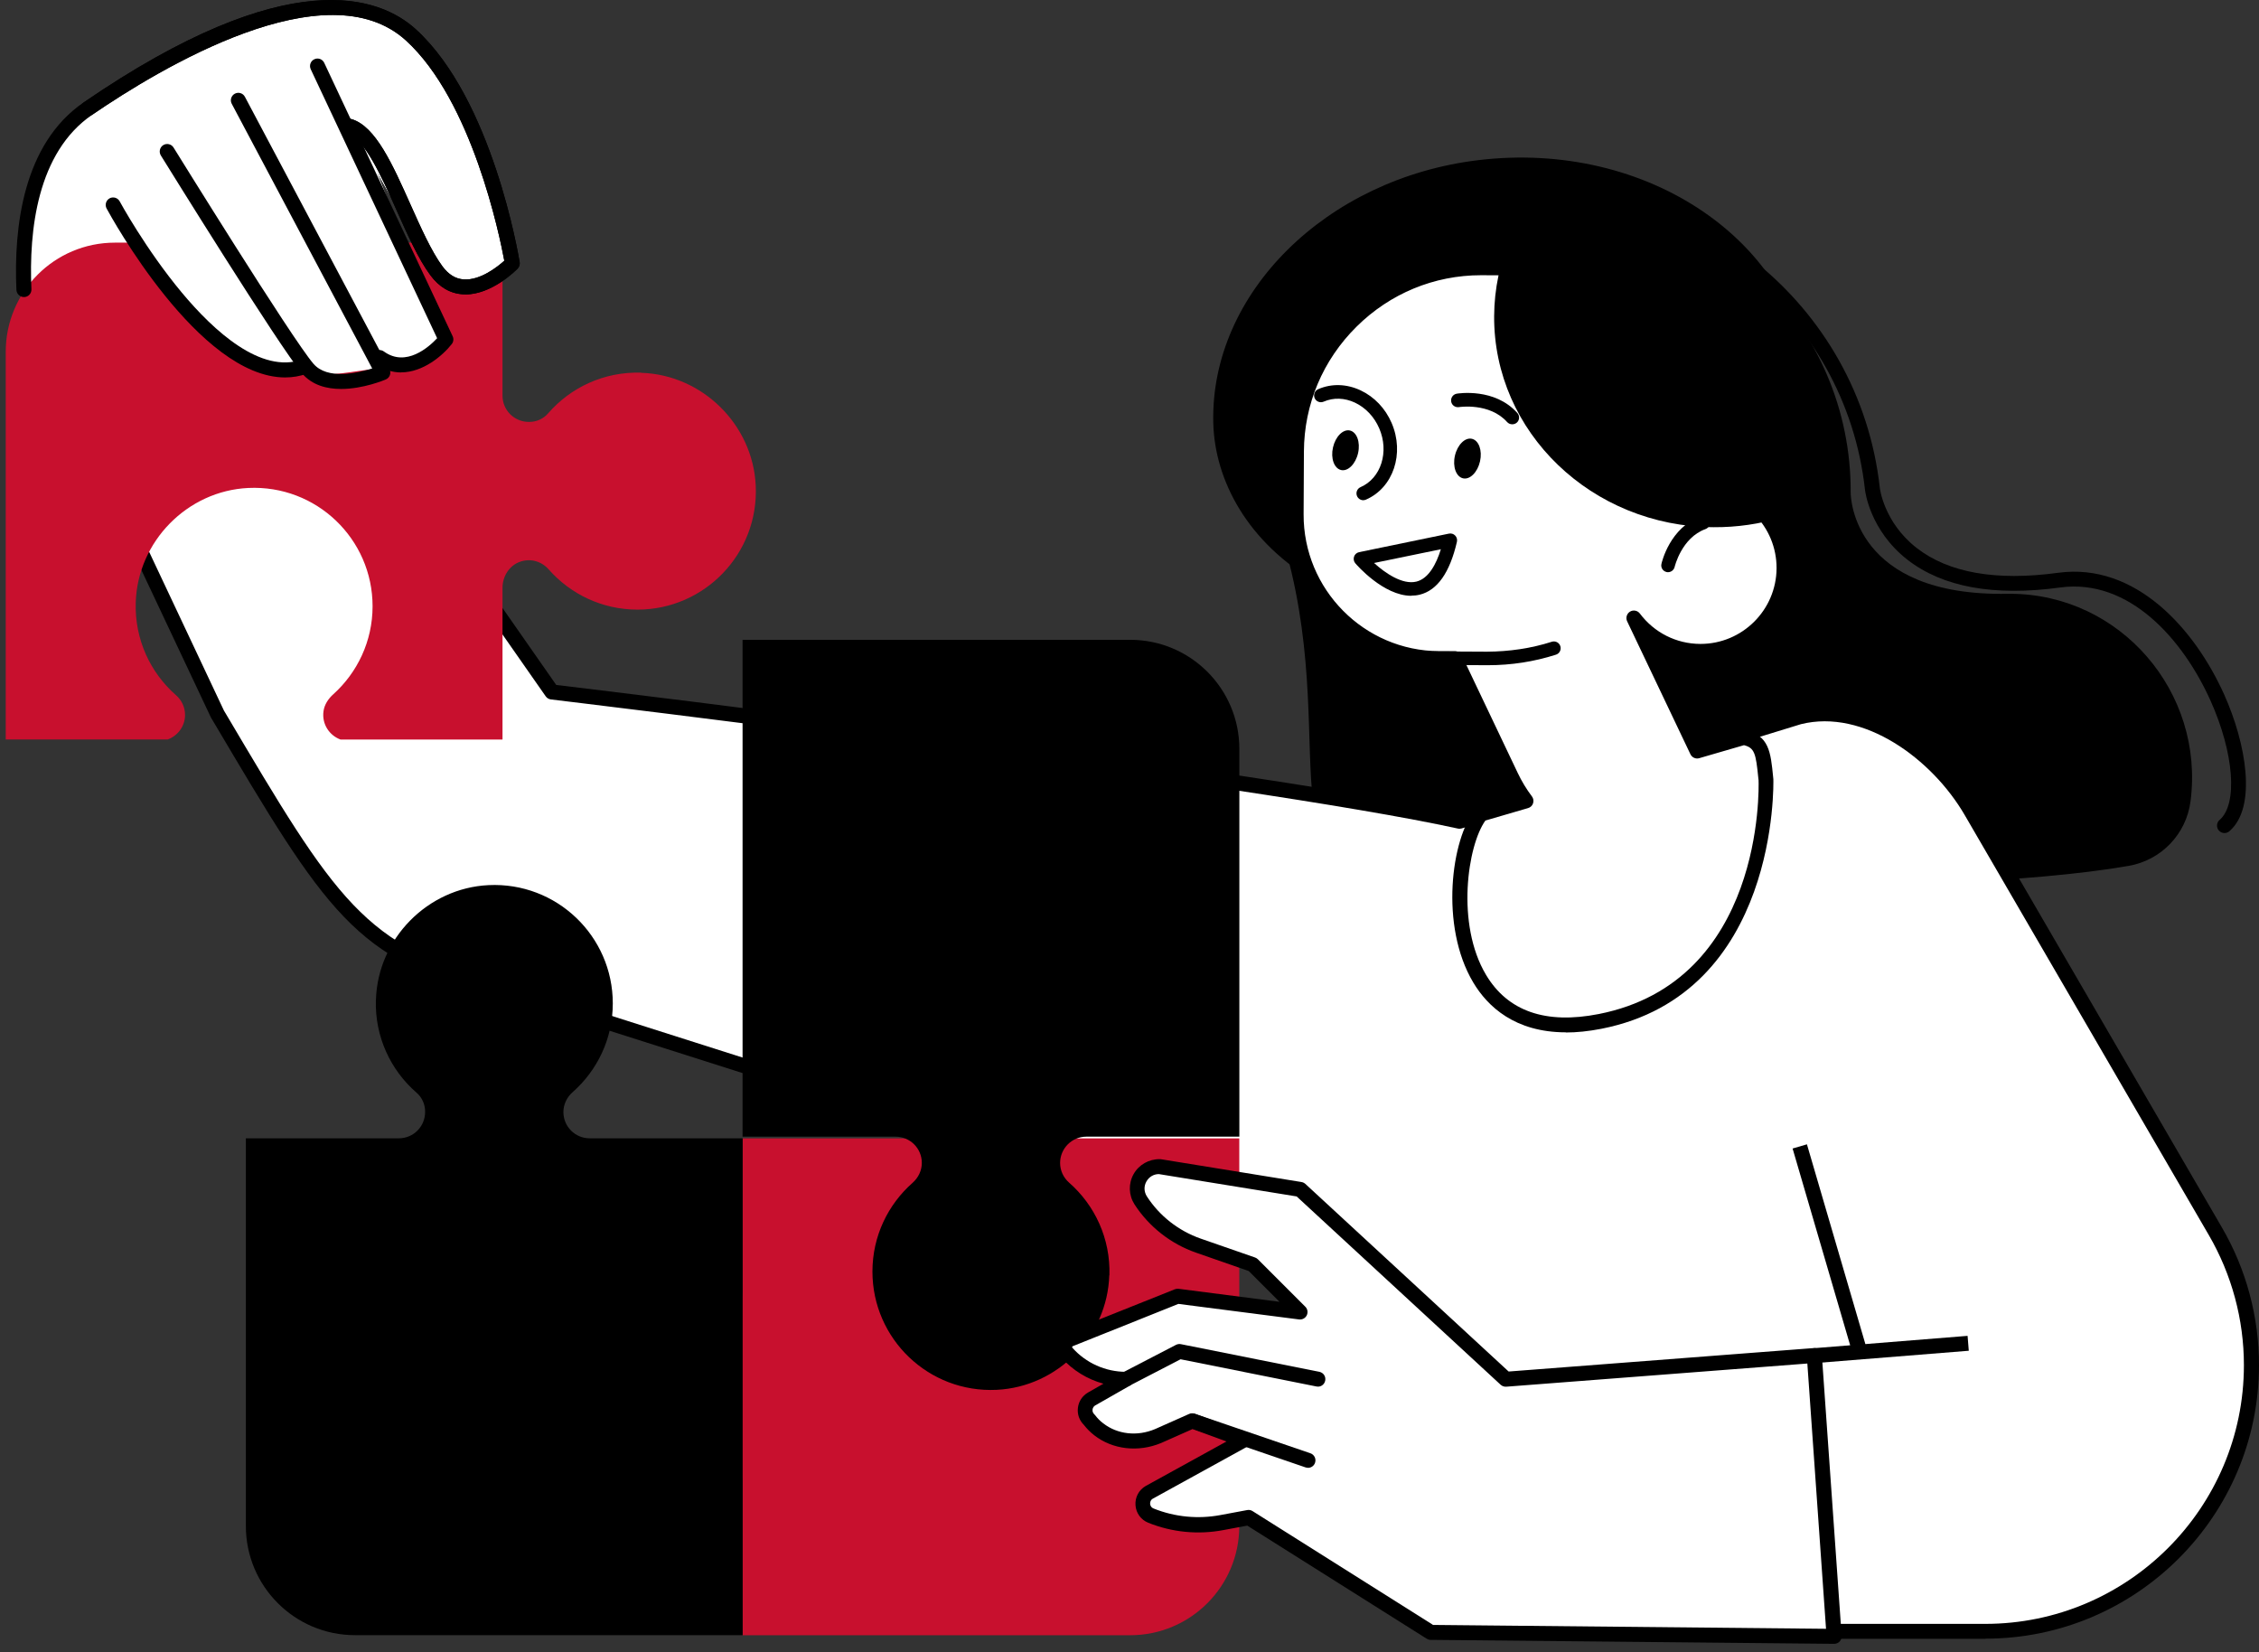
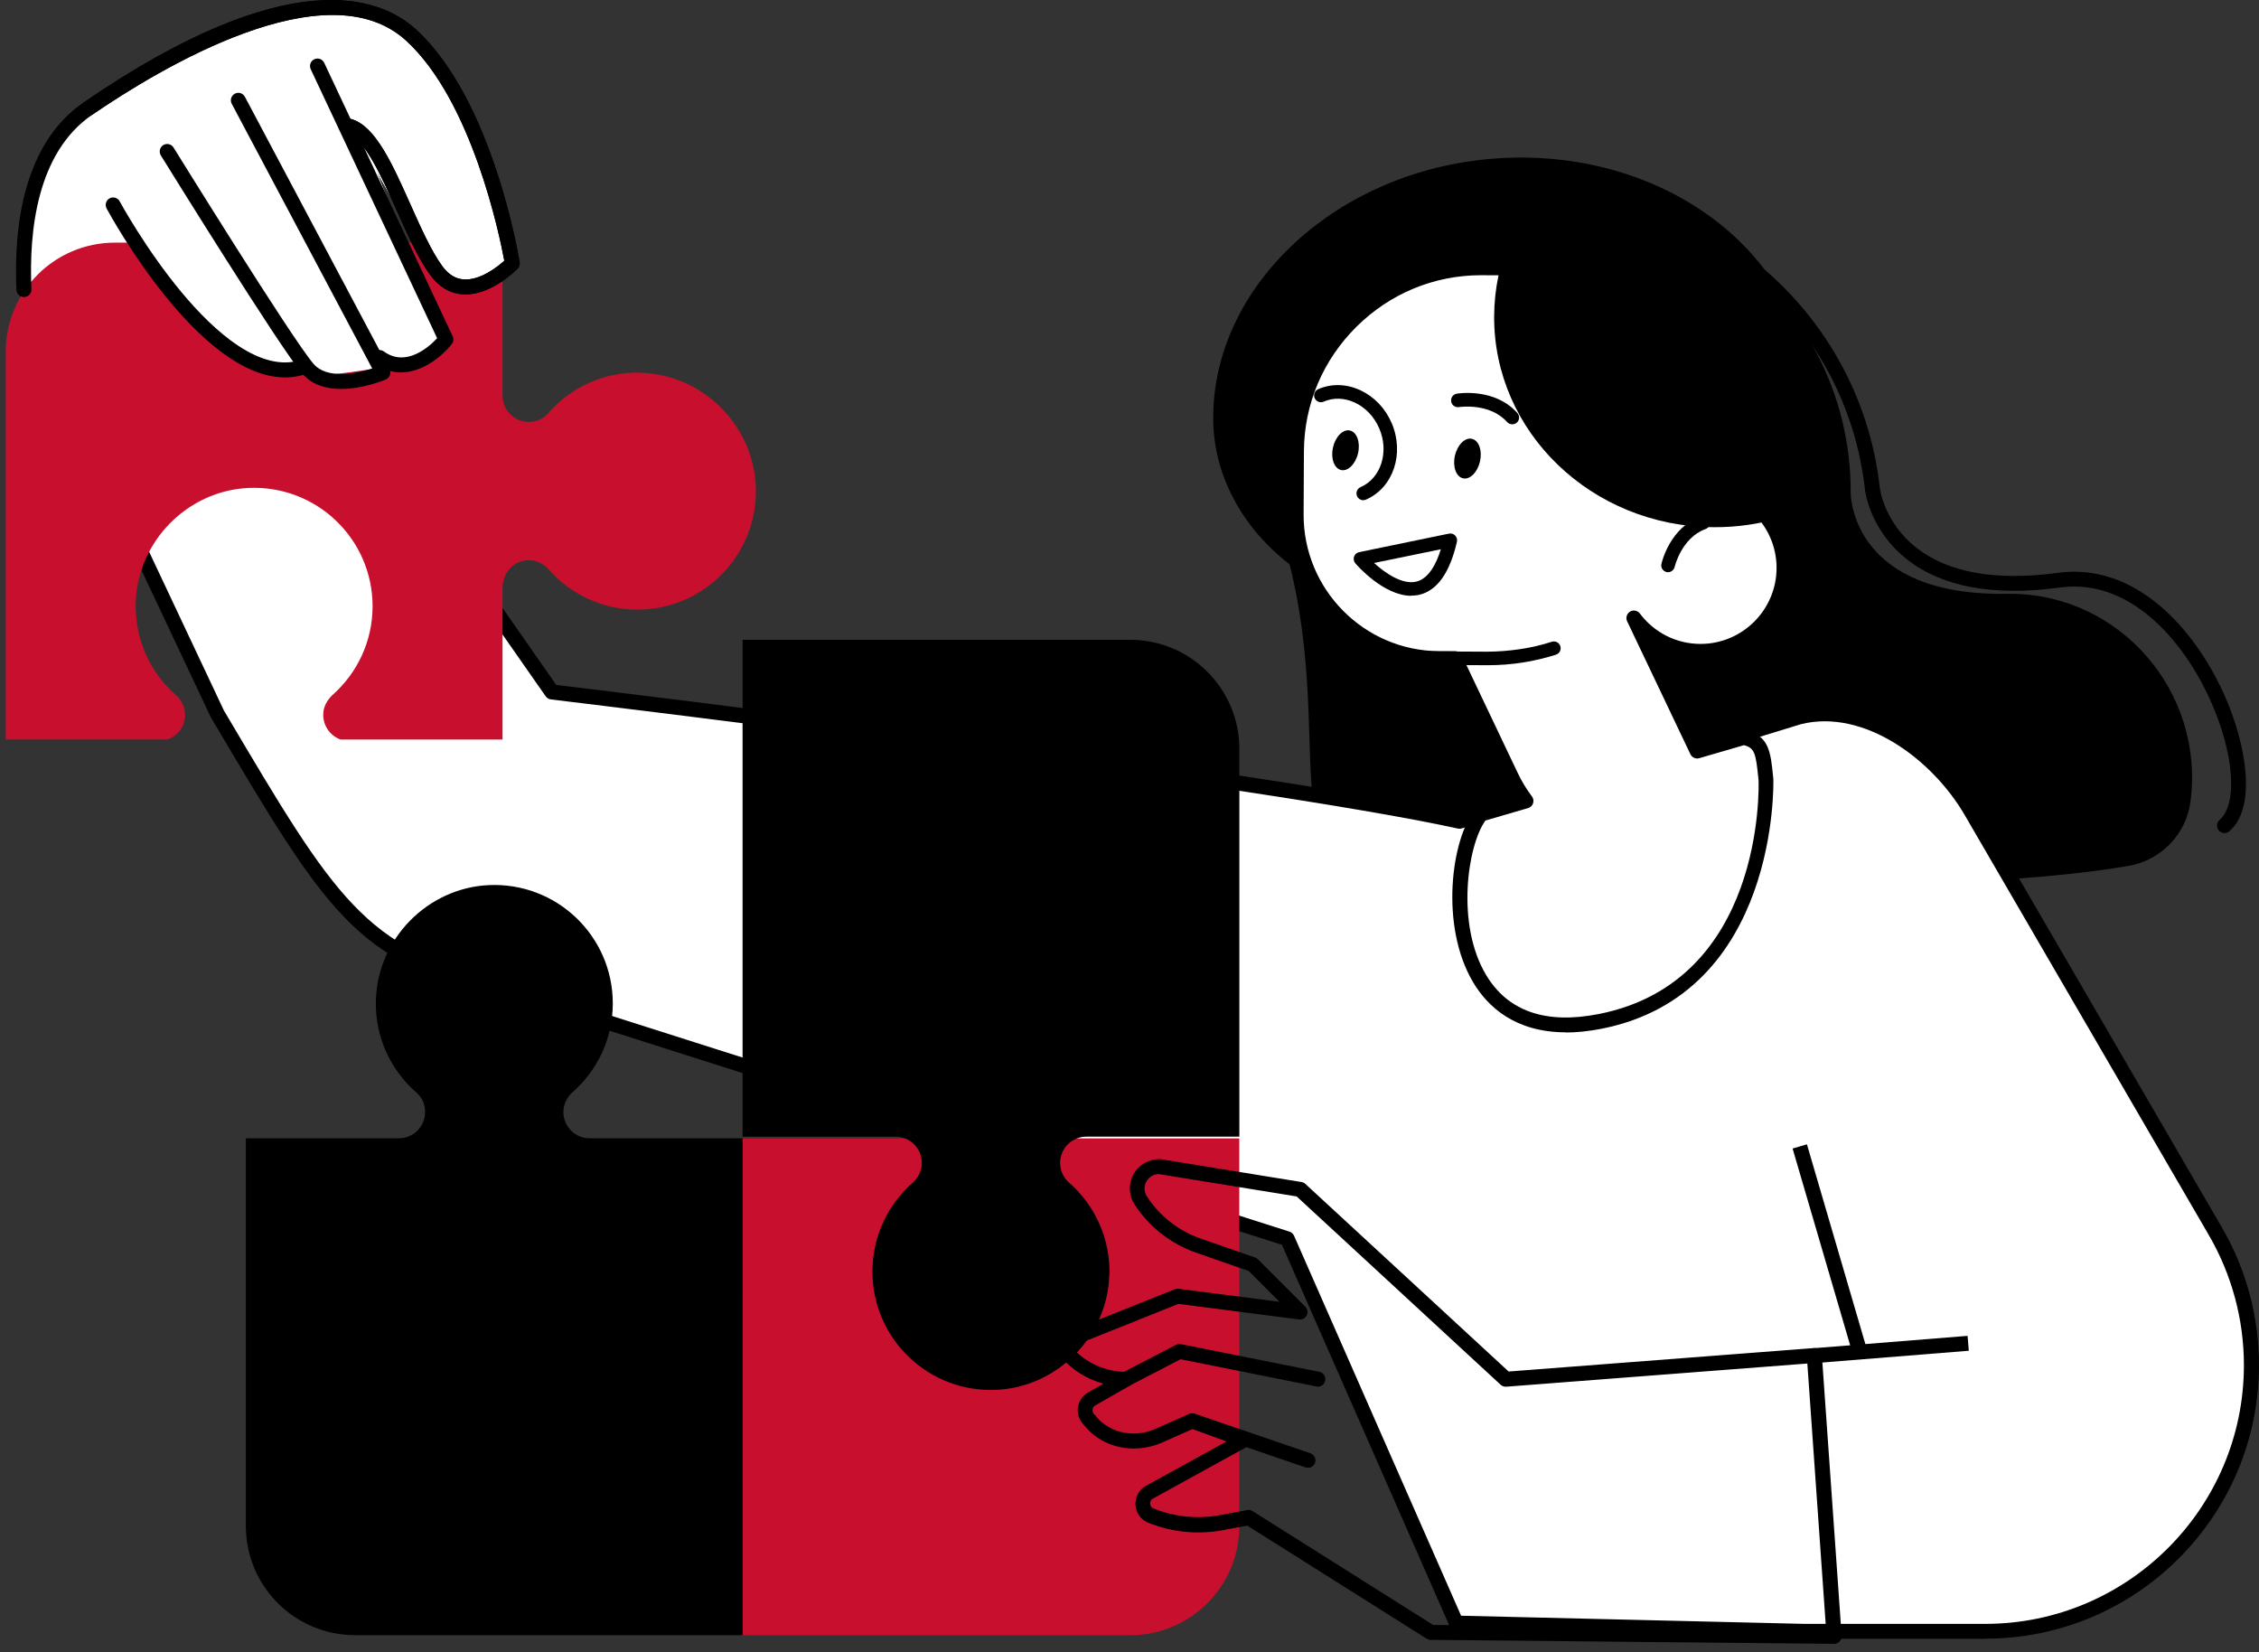
<svg xmlns="http://www.w3.org/2000/svg" width="201" height="147" viewBox="0 0 201 147" fill="none">
  <rect x="0" y="0" width="201" height="147" fill="#333333" stroke="none" />
  <path d="M160.979 34.192C159.902 21.547 146.6 12.433 131.535 14.248C118 15.876 107.675 26.094 107.955 37.615C108.074 42.721 111.013 48.305 117.202 51.842C124.209 54.136 129.095 54.169 138.103 53.338C151.546 52.108 161.006 34.531 160.979 34.192Z" fill="black" />
  <path d="M18.02 28.62L14.331 25.735L7.736 28.242C5.735 29.658 5.143 30.369 3.887 32.27L2.923 33.141C2.923 33.141 -0.474 15.79 7.823 9.654C16.119 3.518 30.499 -3.257 36.562 3.105C42.632 9.461 45.583 23.428 45.583 23.428C45.583 23.428 40.949 27.956 38.47 23.807C35.072 18.117 33.497 15.218 33.497 15.218L39.427 30.416C39.427 30.416 36.495 32.556 33.165 32.849C29.834 33.141 24.968 35.056 18.027 28.62H18.02Z" fill="white" />
  <path d="M194.904 71.314C196.18 61.588 188.675 52.853 178.869 52.826C178.796 52.826 178.73 52.826 178.67 52.826C164.961 53.099 164.669 44.316 164.669 43.844C164.749 28.926 152.423 16.827 137.372 17.332C123.844 17.784 106.353 29.831 111.944 42.156C120.739 61.562 111.91 76.965 122.514 77.922C131.223 78.707 172.148 80.05 189.413 77.031C192.298 76.526 194.525 74.213 194.904 71.308V71.314Z" fill="black" />
  <path d="M197.118 109.547L175.392 72.172C172.347 66.94 165.958 62.306 160.088 63.775L129.873 73.062C111.219 68.974 49.106 61.568 49.106 61.568L23.166 24.426L3.415 29.731L19.33 63.503C29.349 80.428 31.994 84.996 44.174 87.808L114.536 110.205L129.567 144.396L160.521 145.134H176.629C189.712 145.134 200.309 134.53 200.309 121.453C200.309 117.272 199.205 113.17 197.104 109.553L197.118 109.547Z" fill="white" />
  <path d="M176.642 145.798H160.534L129.567 145.06C129.308 145.06 129.075 144.901 128.976 144.662L114.064 110.743L43.988 88.439C31.655 85.594 28.963 81.047 18.945 64.128L18.772 63.842L2.823 30.017C2.737 29.837 2.737 29.631 2.823 29.452C2.903 29.272 3.062 29.139 3.255 29.086L23.006 23.781C23.279 23.708 23.565 23.814 23.724 24.04L49.492 60.937C54.159 61.495 111.844 68.455 129.853 72.371L159.902 63.137C166.158 61.575 172.846 66.448 175.977 71.833L197.703 109.208C199.863 112.917 201 117.152 201 121.44C201 134.869 190.078 145.785 176.655 145.785L176.642 145.798ZM130.019 143.744L160.547 144.469H176.642C189.333 144.469 199.657 134.144 199.657 121.453C199.657 117.398 198.58 113.396 196.539 109.886L174.814 72.511C171.929 67.545 165.839 63.031 160.241 64.427L130.059 73.701C129.953 73.734 129.833 73.741 129.72 73.714C111.305 69.679 49.638 62.306 49.02 62.226C48.834 62.206 48.661 62.1 48.554 61.947L22.88 25.19L4.352 30.169L19.928 63.223L20.068 63.456C29.854 79.99 32.486 84.431 44.32 87.163L114.736 109.573C114.915 109.633 115.068 109.766 115.141 109.939L130.006 143.744H130.019Z" fill="black" />
  <path d="M53.74 133.912C57.051 134.011 60.022 132.589 62.017 130.289C62.436 129.803 63.047 129.531 63.686 129.531H63.725C65.022 129.531 66.066 130.574 66.066 131.864V145.479H100.555C105.92 145.479 110.268 141.131 110.268 135.766V101.277H66.066V114.892C66.066 116.181 65.022 117.225 63.732 117.225C63.054 117.225 62.416 116.919 61.964 116.407C60.036 114.22 57.217 112.831 54.066 112.831C48.076 112.831 43.25 117.83 43.542 123.886C43.801 129.311 48.309 133.739 53.733 133.905L53.74 133.912Z" fill="#C8102E" />
  <path d="M98.714 113.462C98.814 110.172 97.404 107.213 95.124 105.212C94.619 104.767 94.326 104.135 94.326 103.464C94.326 102.174 95.37 101.124 96.66 101.124H110.275V66.634C110.275 61.269 105.927 56.921 100.562 56.921H66.072V101.124H79.687C80.977 101.124 82.021 102.167 82.021 103.457C82.021 104.135 81.715 104.773 81.203 105.226C79.016 107.153 77.627 109.972 77.627 113.123C77.627 119.113 82.626 123.94 88.682 123.647C94.107 123.388 98.534 118.881 98.701 113.456L98.714 113.462Z" fill="black" />
  <path d="M57.044 33.154C53.733 33.055 50.762 34.477 48.767 36.778C48.349 37.263 47.737 37.535 47.099 37.535H47.052C45.756 37.535 44.712 36.492 44.712 35.202V21.587H10.222C4.857 21.587 0.51 25.935 0.51 31.3V65.79H14.916C15.813 65.464 16.465 64.613 16.465 63.602C16.465 62.931 16.172 62.293 15.667 61.854C13.387 59.859 11.977 56.901 12.077 53.604C12.243 48.172 16.671 43.665 22.096 43.412C28.152 43.127 33.151 47.946 33.151 53.936C33.151 57.047 31.795 59.84 29.654 61.767C29.209 62.166 28.863 62.685 28.784 63.277C28.624 64.427 29.316 65.437 30.306 65.796H44.712V52.294C44.712 51.277 45.317 50.306 46.281 49.974C47.232 49.642 48.203 49.954 48.821 50.659C50.749 52.846 53.567 54.235 56.718 54.235C62.708 54.235 67.535 49.236 67.242 43.186C66.983 37.761 62.476 33.334 57.051 33.168L57.044 33.154Z" fill="#C8102E" />
  <path d="M33.444 88.938C33.344 92.249 34.767 95.22 37.067 97.215C37.552 97.633 37.825 98.245 37.825 98.883V98.93C37.825 100.226 36.781 101.27 35.491 101.27H21.876V135.76C21.876 141.125 26.224 145.473 31.589 145.473H66.079V101.27H52.464C51.174 101.27 50.13 100.226 50.13 98.936C50.13 98.258 50.436 97.62 50.948 97.168C53.135 95.24 54.525 92.421 54.525 89.27C54.525 83.281 49.525 78.454 43.469 78.746C38.044 79.006 33.617 83.513 33.45 88.938H33.444Z" fill="black" />
  <path d="M18.021 28.62L10.056 18.383C10.056 18.383 -0.474 15.79 7.823 9.654C16.119 3.518 30.499 -3.257 36.562 3.105C42.632 9.461 45.583 23.428 45.583 23.428C45.583 23.428 40.949 27.956 38.47 23.807C35.073 18.117 33.497 15.218 33.497 15.218L39.427 30.416C39.427 30.416 36.495 32.556 33.165 32.849C29.834 33.141 24.968 35.056 18.027 28.62H18.021Z" fill="white" />
  <path d="M41.428 26.188C41.342 26.188 41.262 26.188 41.175 26.181C40.039 26.108 39.068 25.536 38.29 24.479C37.213 23.023 36.242 20.843 35.298 18.728C33.962 15.737 32.453 12.346 30.911 11.874C30.559 11.768 30.359 11.396 30.472 11.043C30.578 10.691 30.951 10.492 31.303 10.604C33.424 11.249 34.926 14.62 36.522 18.19C37.439 20.238 38.383 22.358 39.367 23.695C39.912 24.426 40.53 24.811 41.268 24.858C42.744 24.958 44.287 23.721 44.872 23.196C44.466 21.009 42.013 8.976 36.123 3.604C29.049 -2.851 14.244 6.077 8.201 10.212C7.902 10.418 7.483 10.345 7.277 10.04C7.071 9.734 7.144 9.321 7.45 9.115C25.679 -3.376 33.796 -0.318 37.014 2.62C43.821 8.83 46.141 22.737 46.241 23.329C46.274 23.535 46.208 23.748 46.062 23.901C45.968 24 43.808 26.194 41.428 26.194V26.188Z" fill="black" />
  <path d="M35.691 33.135C34.933 33.135 34.142 32.908 33.37 32.343C33.071 32.124 33.012 31.712 33.224 31.413C33.444 31.114 33.856 31.054 34.155 31.267C36.13 32.702 38.177 30.861 38.895 30.09L27.647 6.157C27.494 5.825 27.633 5.426 27.966 5.273C28.298 5.113 28.697 5.259 28.85 5.592L40.278 29.917C40.384 30.143 40.351 30.416 40.198 30.608C39.367 31.665 37.625 33.128 35.691 33.128V33.135Z" fill="black" />
  <path d="M30.352 34.604C29.083 34.604 27.78 34.278 26.876 33.221C24.848 30.848 14.743 14.52 14.311 13.829C14.118 13.516 14.218 13.104 14.524 12.911C14.836 12.719 15.248 12.812 15.441 13.124C15.548 13.29 25.918 30.056 27.886 32.357C29.136 33.819 31.842 33.188 33.118 32.782L20.62 9.235C20.447 8.909 20.573 8.51 20.892 8.337C21.218 8.165 21.617 8.284 21.79 8.61L34.654 32.835C34.74 33.002 34.754 33.194 34.694 33.367C34.634 33.54 34.501 33.686 34.328 33.759C34.202 33.813 32.32 34.604 30.352 34.604Z" fill="black" />
  <path d="M25.373 33.58C17.701 33.58 9.844 19.214 9.485 18.549C9.312 18.223 9.431 17.824 9.75 17.645C10.07 17.472 10.475 17.592 10.648 17.911C10.668 17.951 12.975 22.192 16.186 26.041C19.044 29.465 23.226 33.281 26.889 31.985C27.235 31.865 27.614 32.044 27.74 32.39C27.866 32.736 27.68 33.115 27.334 33.241C26.683 33.474 26.025 33.58 25.366 33.58H25.373Z" fill="black" />
  <path d="M197.929 74.113C197.743 74.113 197.557 74.033 197.424 73.88C197.184 73.601 197.218 73.182 197.497 72.943C199.126 71.547 198.78 66.986 196.686 62.333C194.253 56.914 189.466 51.43 183.304 52.267C177.42 53.072 172.846 52.234 169.708 49.788C166.371 47.182 165.952 43.698 165.939 43.552C164.204 27.836 150.017 16.461 134.288 18.196C133.922 18.236 133.596 17.97 133.556 17.611C133.517 17.246 133.776 16.92 134.141 16.88C150.582 15.072 165.447 26.965 167.262 43.412C167.262 43.446 167.628 46.484 170.533 48.744C173.378 50.964 177.613 51.709 183.13 50.958C190.005 50.027 195.277 55.944 197.903 61.794C199.864 66.162 200.841 71.826 198.361 73.953C198.235 74.06 198.082 74.113 197.929 74.113Z" fill="black" />
  <path d="M131.874 23.814L144.239 23.881C148.607 23.907 152.157 27.497 152.131 31.858L152.097 37.788C152.091 39.623 151.838 41.398 151.379 43.093C155.468 43.133 158.765 46.471 158.739 50.559C158.719 54.661 155.375 57.971 151.266 57.952C148.853 57.938 146.726 56.775 145.376 54.987L151.007 66.813L155.155 65.603C156.851 65.969 156.904 67.059 157.136 69.379C157.136 69.379 157.808 87.828 142.378 90.866C127.752 93.744 128.683 76.167 131.781 72.411L135.776 71.248C135.271 70.576 134.819 69.838 134.447 69.047L129.474 58.596H128.051C121.018 58.55 115.294 52.766 115.334 45.733L115.36 40.155C115.407 31.12 122.839 23.767 131.874 23.814Z" fill="white" />
  <path d="M139.34 91.843C134.793 91.843 132.36 89.543 131.083 87.402C128.085 82.376 129.129 74.585 131.276 71.992C131.362 71.886 131.476 71.813 131.602 71.779L134.707 70.875C134.387 70.383 134.102 69.865 133.849 69.34L129.056 59.261H128.045C120.626 59.215 114.63 53.152 114.663 45.733L114.689 40.155C114.716 35.608 116.518 31.326 119.775 28.109C123.006 24.911 127.267 23.156 131.781 23.156H131.874L144.24 23.222C146.527 23.236 148.681 24.14 150.303 25.782C151.925 27.417 152.809 29.578 152.796 31.871L152.762 37.801C152.756 39.377 152.57 40.953 152.217 42.488C156.273 42.94 159.43 46.411 159.404 50.579C159.377 55.04 155.714 58.656 151.267 58.63C149.87 58.623 148.528 58.264 147.351 57.599L151.36 66.029L154.963 64.978C155.069 64.945 155.182 64.945 155.289 64.965C157.403 65.424 157.549 66.893 157.768 69.114L157.788 69.32C157.795 69.552 158.293 88.413 142.498 91.524C141.341 91.75 140.284 91.856 139.327 91.856L139.34 91.843ZM132.174 72.989C130.578 75.197 129.528 82.21 132.22 86.724C134.155 89.968 137.525 91.145 142.252 90.214C156.931 87.322 156.499 70.131 156.472 69.406L156.452 69.24C156.233 67.006 156.113 66.541 155.176 66.295L151.193 67.452C150.881 67.545 150.549 67.392 150.409 67.099L144.778 55.272C144.632 54.967 144.745 54.594 145.031 54.415C145.323 54.235 145.702 54.308 145.908 54.581C147.198 56.29 149.153 57.273 151.273 57.287H151.306C155.023 57.287 158.054 54.275 158.074 50.559C158.094 46.843 155.089 43.791 151.373 43.758C151.167 43.758 150.974 43.658 150.848 43.492C150.721 43.326 150.682 43.113 150.735 42.92C151.187 41.245 151.42 39.517 151.426 37.788L151.459 31.858C151.473 29.924 150.721 28.095 149.352 26.713C147.982 25.33 146.161 24.559 144.226 24.552L131.861 24.485C131.861 24.485 131.801 24.485 131.775 24.485C127.613 24.485 123.684 26.108 120.706 29.059C117.701 32.031 116.039 35.973 116.019 40.168L115.992 45.746C115.959 52.427 121.364 57.898 128.052 57.932H129.474C129.727 57.938 129.96 58.091 130.073 58.317L135.045 68.768C135.391 69.499 135.817 70.204 136.308 70.855C136.441 71.028 136.475 71.254 136.408 71.467C136.342 71.673 136.176 71.833 135.963 71.892L132.18 72.996L132.174 72.989Z" fill="black" />
  <path d="M132.406 59.181C132.373 59.181 132.333 59.181 132.3 59.181L122.275 59.128C121.942 59.128 121.67 58.856 121.676 58.523C121.676 58.191 121.949 57.925 122.281 57.925L132.307 57.978C134.274 57.965 136.215 57.692 138.077 57.094C138.396 56.994 138.735 57.167 138.835 57.486C138.935 57.805 138.762 58.144 138.443 58.244C136.495 58.869 134.46 59.181 132.399 59.181H132.406Z" fill="black" />
  <path d="M138.269 15.444C152.357 17.312 163.266 29.152 163.705 43.612C160.514 45.706 156.644 46.929 152.47 46.903C141.633 46.843 132.891 38.44 132.945 28.128C132.971 23.216 134.992 18.761 138.269 15.444Z" fill="black" />
  <path d="M148.421 50.905C148.375 50.905 148.335 50.905 148.288 50.891C147.962 50.818 147.756 50.499 147.83 50.173C147.856 50.041 148.574 46.929 151.346 45.932C151.659 45.819 152.005 45.985 152.118 46.298C152.231 46.61 152.065 46.956 151.752 47.069C149.618 47.84 149.013 50.413 149.006 50.433C148.94 50.712 148.694 50.905 148.415 50.905H148.421Z" fill="black" />
  <path d="M131.688 41.046C131.469 42.016 130.791 42.694 130.179 42.555C129.561 42.415 129.235 41.518 129.454 40.547C129.674 39.577 130.352 38.898 130.964 39.038C131.582 39.178 131.907 40.075 131.688 41.046Z" fill="black" />
  <path d="M120.839 40.308C120.619 41.278 119.941 41.956 119.329 41.817C118.711 41.677 118.385 40.78 118.605 39.809C118.824 38.838 119.502 38.16 120.114 38.3C120.725 38.44 121.058 39.337 120.839 40.308Z" fill="black" />
  <path d="M134.554 37.748C134.387 37.748 134.221 37.682 134.101 37.549C132.539 35.8 129.84 36.213 129.814 36.219C129.481 36.266 129.175 36.053 129.122 35.721C129.069 35.388 129.288 35.083 129.621 35.023C129.76 35.003 132.998 34.484 135.012 36.745C135.232 36.997 135.212 37.376 134.966 37.596C134.853 37.695 134.706 37.748 134.56 37.748H134.554Z" fill="black" />
  <path d="M125.572 53.005C123.092 53.005 120.699 50.24 120.593 50.114C120.453 49.954 120.413 49.728 120.48 49.522C120.546 49.316 120.719 49.17 120.931 49.123L128.922 47.474C129.128 47.434 129.335 47.494 129.474 47.641C129.62 47.787 129.68 48 129.634 48.199C129.002 50.938 127.892 52.52 126.323 52.906C126.077 52.966 125.825 52.992 125.579 52.992L125.572 53.005ZM122.261 50.087C123.238 50.978 124.787 52.048 126.03 51.742C127.121 51.47 127.799 50.173 128.204 48.864L122.261 50.087Z" fill="black" />
  <path d="M121.304 44.503C121.071 44.503 120.845 44.363 120.746 44.137C120.613 43.831 120.752 43.472 121.058 43.339C122.879 42.548 123.624 40.201 122.72 38.107C122.274 37.077 121.503 36.266 120.559 35.82C119.635 35.388 118.645 35.355 117.774 35.734C117.468 35.867 117.109 35.727 116.976 35.422C116.843 35.116 116.983 34.757 117.288 34.624C118.478 34.105 119.821 34.145 121.065 34.73C122.281 35.302 123.265 36.332 123.823 37.629C124.994 40.341 123.97 43.399 121.537 44.45C121.457 44.483 121.377 44.503 121.297 44.503H121.304Z" fill="black" />
-   <path d="M133.975 122.703L115.673 105.811L103.168 103.783C101.606 103.75 100.635 105.478 101.486 106.788C102.696 108.663 104.504 110.079 106.612 110.81L111.452 112.492L115.673 116.713L104.764 115.304L95.197 119.127C94.712 119.319 94.566 119.938 94.911 120.323C96.248 121.826 98.169 122.69 100.183 122.69L97.118 124.438C96.44 124.831 96.334 125.768 96.906 126.3C97.152 126.625 97.437 126.905 97.75 127.157C99.239 128.314 101.267 128.487 103.008 127.762L106.06 126.406L110.7 128.101L102.237 132.762C101.4 133.247 101.493 134.477 102.384 134.836C104.385 135.64 106.578 135.853 108.699 135.454L111.086 135.009L127.274 145.213L163.166 145.566L161.404 120.582L133.955 122.697L133.975 122.703Z" fill="white" />
  <path d="M163.186 146.244L127.294 145.891C127.168 145.891 127.048 145.852 126.948 145.792L110.98 135.727L108.852 136.125C106.605 136.551 104.292 136.325 102.171 135.474C101.52 135.215 101.081 134.616 101.034 133.912C100.981 133.207 101.333 132.555 101.938 132.203L109.131 128.241L106.113 127.137L103.308 128.381C101.267 129.225 99 128.959 97.371 127.696C97.012 127.417 96.7 127.104 96.434 126.758C96.035 126.36 95.842 125.821 95.909 125.256C95.975 124.671 96.308 124.172 96.819 123.88L98.182 123.102C96.753 122.71 95.443 121.912 94.439 120.782C94.133 120.436 94.014 119.964 94.12 119.512C94.227 119.067 94.546 118.694 94.971 118.522L104.538 114.699C104.644 114.659 104.757 114.646 104.87 114.659L113.845 115.816L111.106 113.077L106.413 111.441C104.179 110.664 102.237 109.141 100.948 107.153C100.423 106.336 100.389 105.305 100.861 104.461C101.333 103.617 102.231 103.111 103.202 103.125C103.235 103.125 103.261 103.125 103.295 103.131L115.8 105.159C115.926 105.179 116.046 105.239 116.145 105.325L134.235 122.018L161.392 119.931C161.571 119.918 161.744 119.977 161.877 120.09C162.01 120.204 162.096 120.37 162.103 120.549L163.865 145.532C163.878 145.719 163.811 145.898 163.685 146.038C163.559 146.171 163.386 146.244 163.2 146.244H163.186ZM127.487 144.562L162.475 144.907L160.813 121.307L134.028 123.368C133.842 123.381 133.663 123.321 133.523 123.195L115.374 106.442L103.115 104.454C102.65 104.454 102.238 104.7 102.005 105.113C101.766 105.538 101.786 106.03 102.045 106.435C103.168 108.177 104.87 109.507 106.831 110.192L111.671 111.874C111.764 111.907 111.851 111.96 111.924 112.033L116.145 116.255C116.345 116.454 116.398 116.76 116.272 117.019C116.145 117.272 115.879 117.418 115.587 117.385L104.85 116.002L95.45 119.765C95.45 119.765 95.41 119.785 95.397 119.825C95.39 119.851 95.397 119.878 95.417 119.904C96.627 121.267 98.369 122.045 100.19 122.045C100.489 122.045 100.755 122.244 100.835 122.537C100.915 122.829 100.782 123.135 100.523 123.282L97.457 125.03C97.318 125.11 97.232 125.243 97.212 125.402C97.192 125.562 97.252 125.715 97.365 125.821C97.391 125.848 97.418 125.881 97.444 125.907C97.644 126.173 97.883 126.419 98.169 126.632C99.426 127.609 101.18 127.809 102.763 127.144L105.801 125.794C105.961 125.721 106.14 125.721 106.3 125.775L110.94 127.47C111.186 127.556 111.352 127.782 111.372 128.042C111.392 128.301 111.259 128.547 111.033 128.673L102.57 133.333C102.344 133.466 102.331 133.692 102.337 133.785C102.337 133.878 102.391 134.104 102.643 134.204C104.531 134.962 106.585 135.162 108.586 134.789L110.973 134.344C111.139 134.311 111.306 134.344 111.452 134.437L127.48 144.542L127.487 144.562Z" fill="black" />
  <path d="M100.19 123.368C99.951 123.368 99.718 123.235 99.598 123.009C99.432 122.683 99.558 122.284 99.884 122.111L104.638 119.645C104.771 119.579 104.923 119.552 105.076 119.585L117.395 122.045C117.754 122.118 117.987 122.464 117.913 122.829C117.84 123.195 117.495 123.428 117.129 123.348L105.043 120.928L100.502 123.282C100.403 123.335 100.303 123.355 100.197 123.355L100.19 123.368Z" fill="black" />
-   <path d="M116.378 130.581C116.304 130.581 116.231 130.568 116.165 130.548L105.934 127.051C105.588 126.931 105.402 126.552 105.522 126.207C105.641 125.861 106.02 125.675 106.366 125.794L116.597 129.291C116.943 129.411 117.129 129.79 117.009 130.136C116.916 130.415 116.657 130.588 116.378 130.588V130.581Z" fill="black" />
+   <path d="M116.378 130.581C116.304 130.581 116.231 130.568 116.165 130.548L105.934 127.051C105.588 126.931 105.402 126.552 105.522 126.207C105.641 125.861 106.02 125.675 106.366 125.794L116.597 129.291C116.943 129.411 117.129 129.79 117.009 130.136C116.916 130.415 116.657 130.588 116.378 130.588V130.581" fill="black" />
  <path d="M175.071 118.845L161.373 119.945L161.48 121.27L175.177 120.17L175.071 118.845Z" fill="black" />
  <path d="M160.776 101.805L159.5 102.178L164.804 120.305L166.08 119.932L160.776 101.805Z" fill="black" />
  <path d="M2.125 26.427C1.773 26.427 1.48 26.147 1.46 25.788C1.214 20.217 2.052 12.805 7.443 9.109C25.672 -3.383 33.789 -0.325 37.007 2.613C43.815 8.823 46.135 22.73 46.234 23.322C46.268 23.528 46.201 23.741 46.055 23.894C45.955 23.993 43.648 26.347 41.175 26.181C40.039 26.108 39.068 25.536 38.29 24.479C37.213 23.023 36.242 20.842 35.298 18.728C33.962 15.737 32.453 12.346 30.911 11.874C30.559 11.768 30.359 11.396 30.472 11.043C30.578 10.691 30.951 10.491 31.303 10.604C33.424 11.249 34.926 14.62 36.522 18.19C37.439 20.237 38.383 22.358 39.367 23.694C39.912 24.426 40.53 24.811 41.268 24.858C42.744 24.957 44.287 23.721 44.872 23.196C44.466 21.009 42.013 8.976 36.123 3.604C29.049 -2.851 14.244 6.077 8.201 10.212C3.308 13.563 2.564 20.503 2.796 25.735C2.81 26.101 2.53 26.413 2.165 26.427C2.151 26.427 2.145 26.427 2.132 26.427H2.125Z" fill="black" />
</svg>